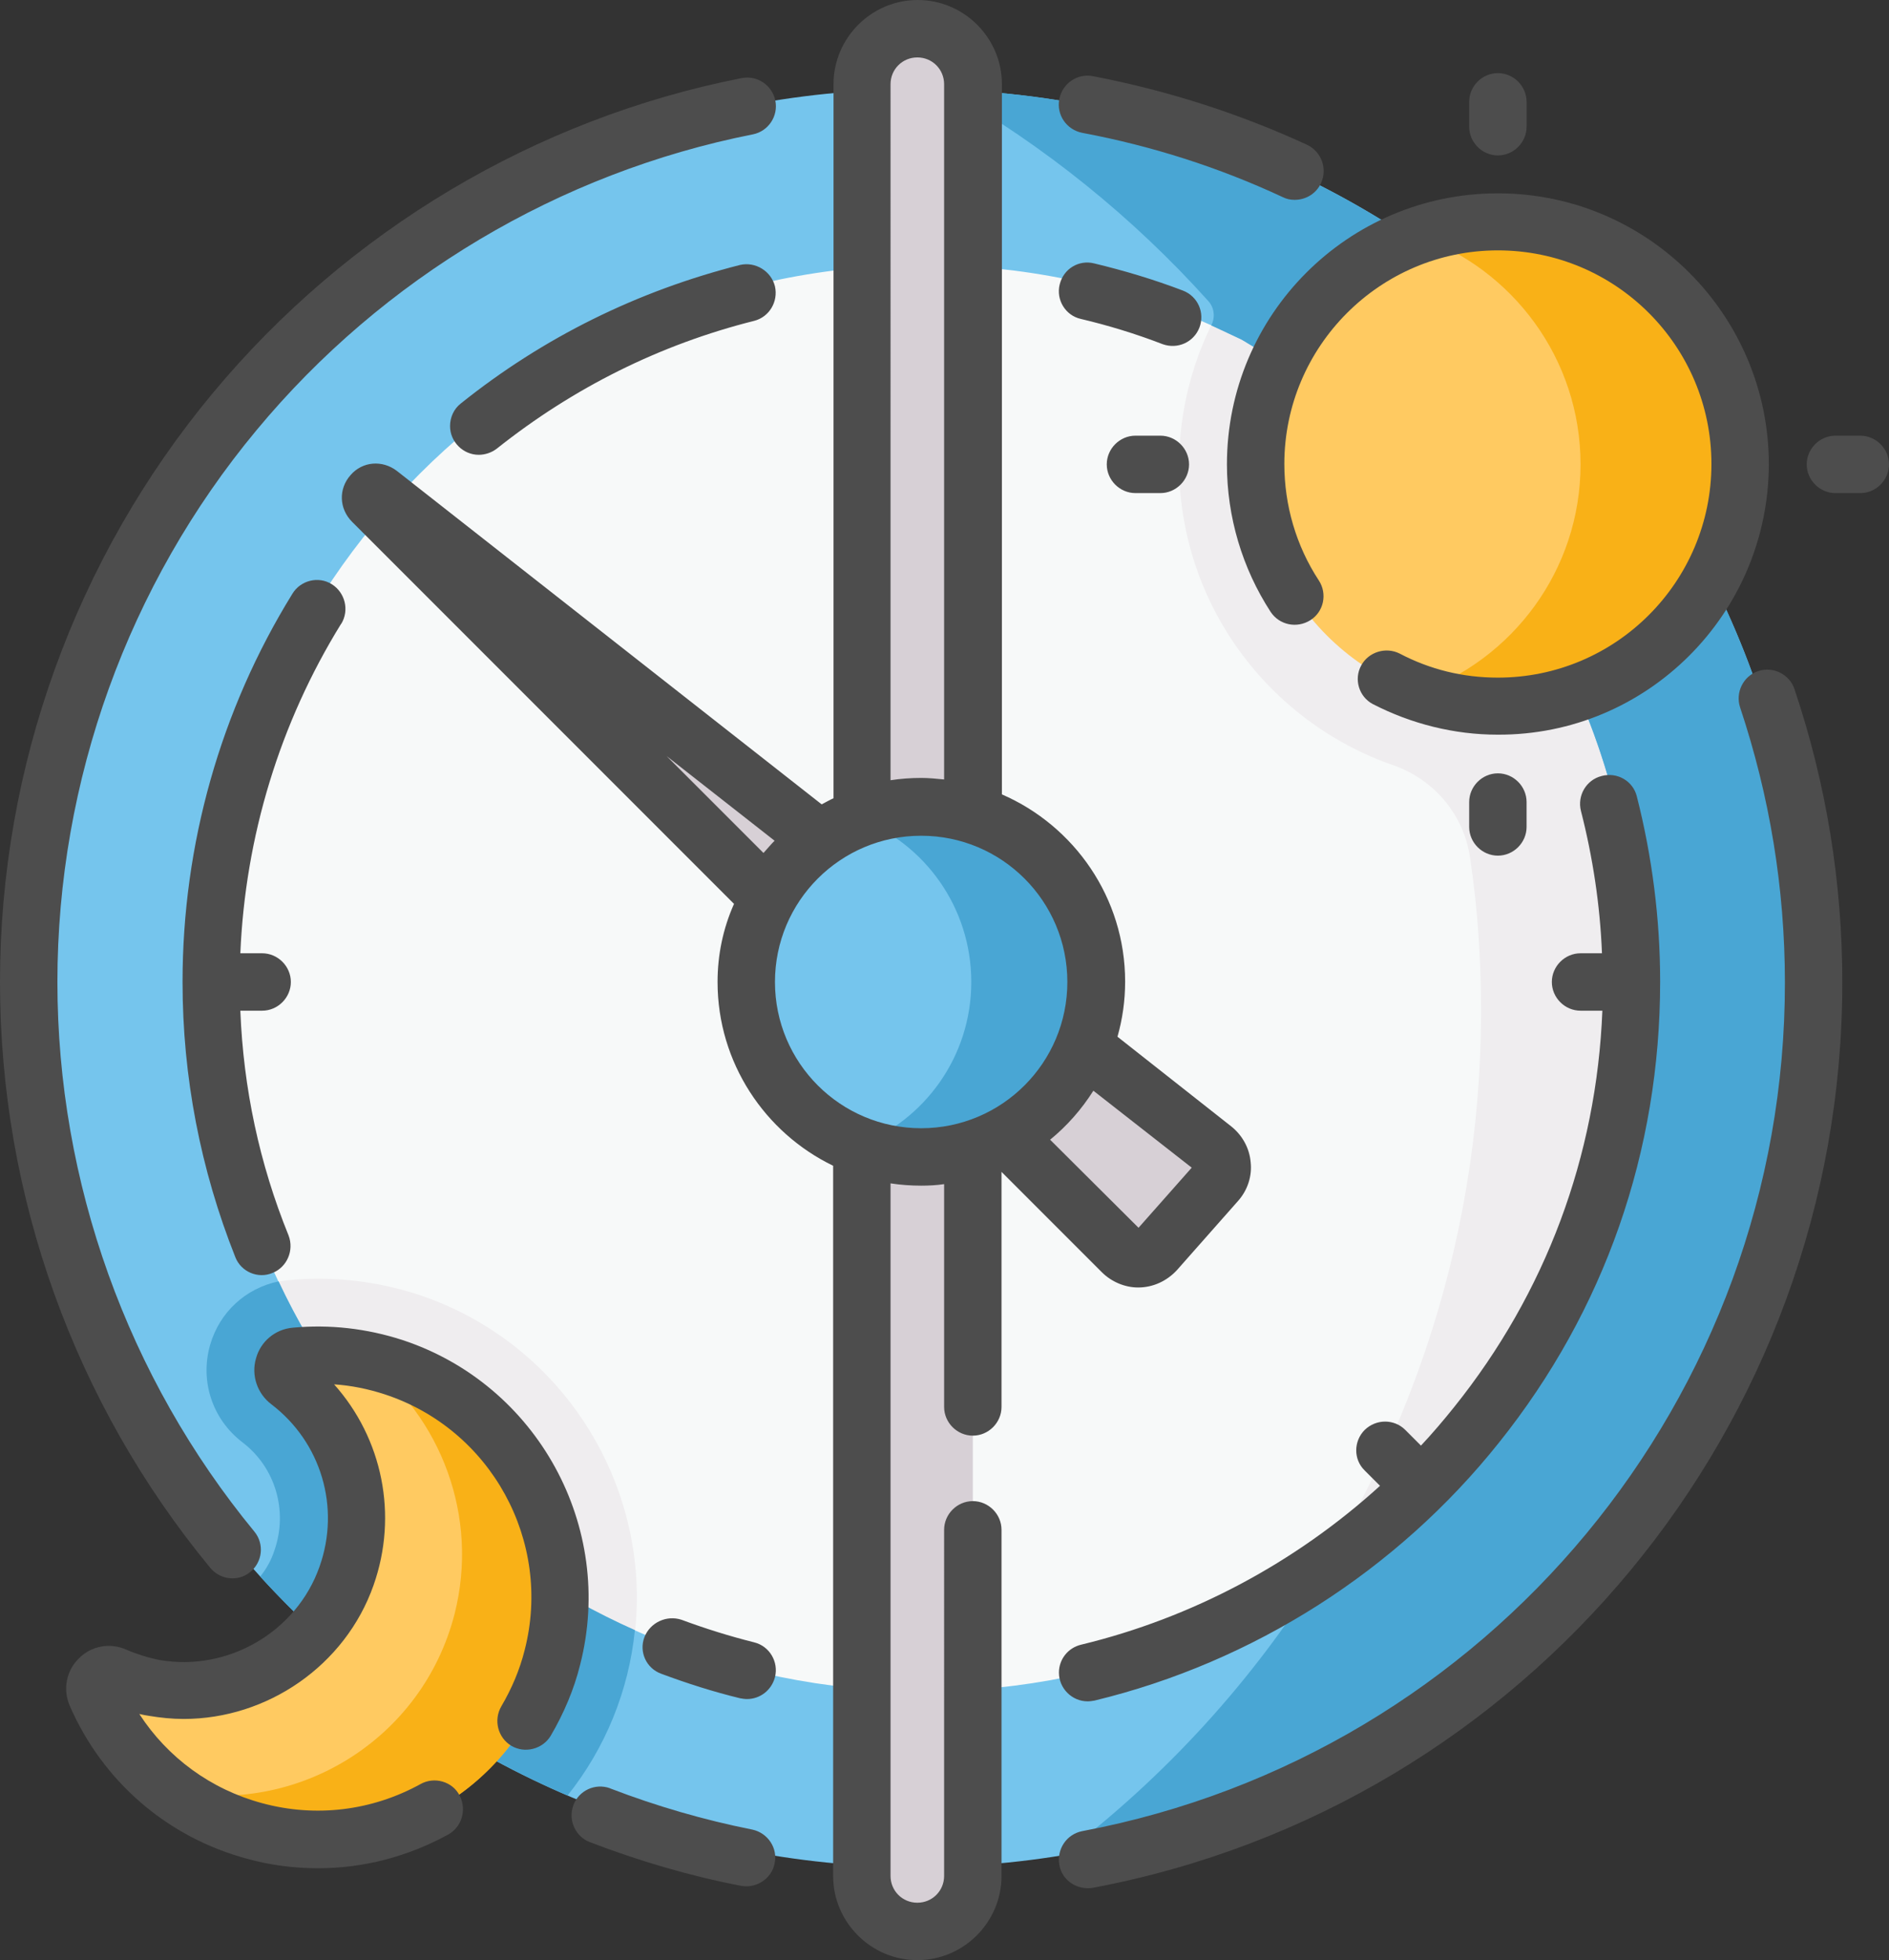
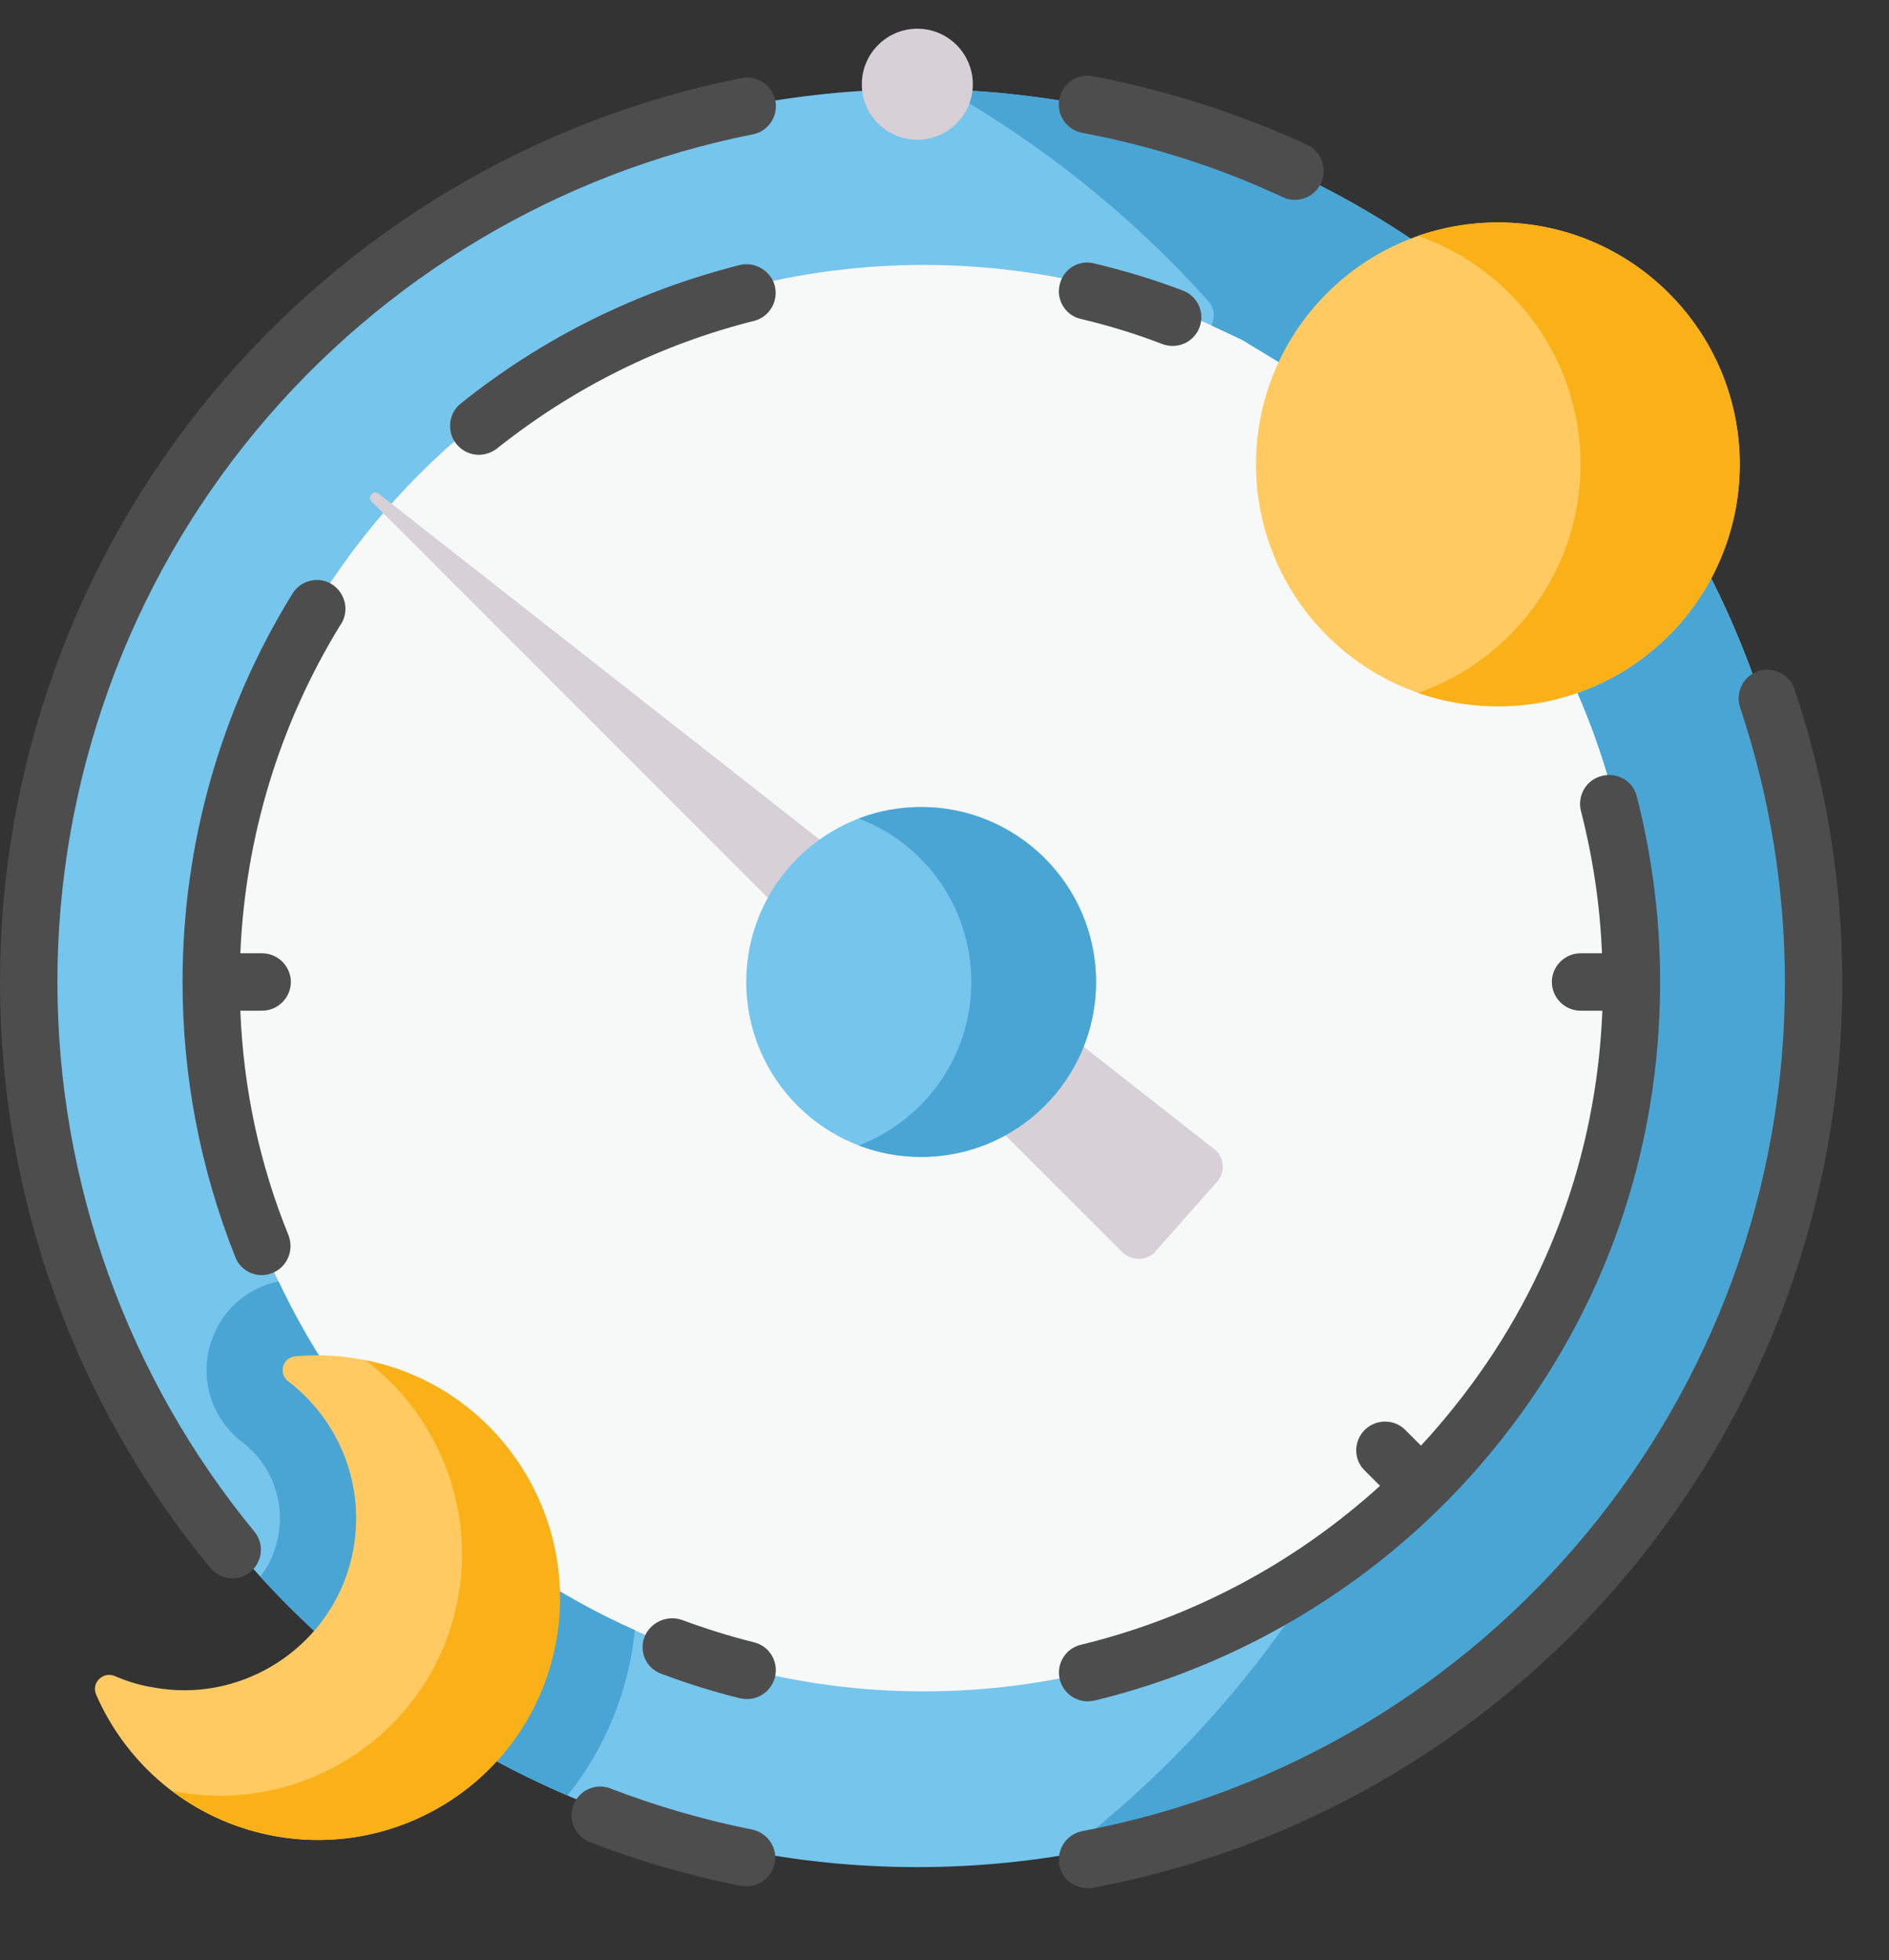
<svg xmlns="http://www.w3.org/2000/svg" version="1.1" id="Layer_1" x="0px" y="0px" viewBox="0 0 493.6 512" style="enable-background:new 0 0 493.6 512;" xml:space="preserve">
  <rect x="0" y="0" width="493.6" height="512" fill="#333333" stroke="none" />
  <style type="text/css">
	.st0{fill:#F7F9F9;}
	.st1{fill:#EFEDEF;}
	.st2{fill:#75C5ED;}
	.st3{fill:#49A6D4;}
	.st4{fill:#FFCA61;}
	.st5{fill:#F9B117;}
	.st6{fill:#D7D0D6;}
	.st7{fill:#4D4D4D;}
</style>
  <circle class="st0" cx="241.4" cy="255.5" r="214.9" />
-   <path class="st1" d="M387,264c0,77-31.5,146.7-82.3,196.9c87.8-27,151.6-108.8,151.6-205.4c0-106.3-77.1-194.5-178.5-211.8  c14.7,11.2,28.3,23.9,40.5,37.8c-6.7,12.2-10.2,25.9-10.2,39.8c0,36.4,23.4,67.3,56,78.6c10.6,3.7,18.4,12.9,20,24  C386.1,237,387,250.4,387,264L387,264z M158,453.6c2.4-5,4.4-10.3,5.8-15.7c10.9-42.4-13.2-86.2-54.7-99.8  c-8.4-2.7-17.1-4.1-25.9-4.1c-2.6,0-5.2,0.1-7.8,0.4c-9.7,0.9-17.8,7.6-20.5,17c-0.9,3.1-1.1,6.4-0.7,9.6c3.3,5.8,6.9,11.5,10.7,17  c2.6,2.3,4.7,5.1,6.1,8.3C93.5,415.7,123.4,439,158,453.6L158,453.6z" />
  <path class="st2" d="M7.5,255.5c0,128.2,104,232.2,232.2,232.2s232.2-104,232.2-232.2S368,23.3,239.7,23.3S7.5,127.2,7.5,255.5z   M55.1,255.5c0-102.9,83.4-186.3,186.3-186.3s186.3,83.4,186.3,186.3s-83.4,186.3-186.3,186.3S55.1,358.4,55.1,255.5L55.1,255.5z" />
  <path class="st3" d="M345.3,410.2c-17.9,28.8-41,54.1-68,74.5c110.4-18,194.6-113.8,194.6-229.2c0-125.7-99.9-228.1-224.7-232.1  c25.7,14.7,48.8,33.3,68.5,55.2c1.6,1.7,1.9,4.3,0.8,6.4c0,0,0,0,0,0l7.9,3.7l25.9,15.7c46.9,33.8,77.4,88.9,77.4,151.1  C427.7,319.9,395,376.7,345.3,410.2L345.3,410.2L345.3,410.2z" />
  <circle class="st4" cx="391.4" cy="121.3" r="63.2" />
  <path class="st5" d="M370.5,181c6.7,2.3,13.8,3.5,20.9,3.5c34.9,0,63.2-28.3,63.2-63.2s-28.3-63.2-63.2-63.2  c-7.1,0-14.1,1.2-20.9,3.5c24.7,8.6,42.5,32.1,42.5,59.7S395.2,172.4,370.5,181L370.5,181z" />
  <path class="st3" d="M68,411.8c22.2,24.4,49.6,44,80.3,57.2c9.9-12.4,16-27.4,17.6-43.2c-40.9-18.2-74.1-50.7-93.1-91.1  c-8.6,1.8-15.4,8-17.9,16.6c-2.7,9.5,0.6,19.4,8.4,25.4c8.7,6.6,12,18,8.4,28.3C70.9,407.5,69.6,409.8,68,411.8L68,411.8L68,411.8z" />
  <path class="st4" d="M30,437.8c-3-1.3-6.2,1.7-4.9,4.8c7.4,17,22.2,30.6,41.4,35.8c34,9.2,69.1-11.1,77.8-45.4  c8.2-32.1-10.1-65.5-41.6-75.8c-8.6-2.8-17.2-3.7-25.6-2.9c-3.3,0.3-4.4,4.5-1.8,6.5c15,11.4,21.9,31.6,15.2,50.8  c-7.3,20.6-28.7,33.1-50.2,29.2C36.8,440.3,33.3,439.2,30,437.8L30,437.8z" />
  <path class="st5" d="M118.8,421.5c-8.4,32.9-41.1,52.9-73.8,46.3c6.5,4.9,13.8,8.5,21.6,10.6c34,9.2,69.1-11.1,77.8-45.4  c8.2-32.1-10.1-65.5-41.6-75.8c-2.4-0.8-4.8-1.4-7.3-1.9C115.3,370.2,125.2,396.2,118.8,421.5L118.8,421.5L118.8,421.5z" />
  <path class="st6" d="M200.6,234.5L97.1,131c-1.2-1.2,0.5-3.1,1.8-2.1l218.3,171.2c0.1,0.1,0.2,0.1,0.3,0.2c2.5,2.2,2.7,6,0.5,8.4  l-16,18.1c-0.1,0.1-0.2,0.2-0.2,0.3c-2.3,2.3-6.1,2.3-8.5,0L200.6,234.5L200.6,234.5z" />
-   <path class="st6" d="M225.2,22c0-8,6.5-14.5,14.5-14.5S254.2,14,254.2,22v468c0,8-6.5,14.5-14.5,14.5s-14.5-6.5-14.5-14.5V22z" />
+   <path class="st6" d="M225.2,22c0-8,6.5-14.5,14.5-14.5S254.2,14,254.2,22c0,8-6.5,14.5-14.5,14.5s-14.5-6.5-14.5-14.5V22z" />
  <circle class="st2" cx="240.7" cy="256.5" r="45.7" />
  <path class="st3" d="M253.8,256.5c0,19.5-12.2,36.1-29.4,42.7c5.2,2,10.7,3,16.3,3c25.3,0,45.7-20.5,45.7-45.7s-20.5-45.7-45.7-45.7  c-5.6,0-11.1,1-16.3,3C241.6,220.3,253.8,237,253.8,256.5L253.8,256.5L253.8,256.5z" />
  <path class="st7" d="M196.7,35.1L196.7,35.1c4.1-0.8,6.7-4.8,5.9-8.8s-4.7-6.7-8.8-5.9C139.9,31,90.8,60.3,55.5,102.8  C19.7,145.9,0,200.4,0,256.5s19.5,110.1,55,153.1c2.6,3.1,7.3,3.6,10.4,1c3.2-2.6,3.7-7.3,1.1-10.5C33.3,359.8,15,308.8,15,256.5  c0-52.6,18.5-103.8,52-144.1C100.1,72.5,146.2,45.1,196.7,35.1L196.7,35.1L196.7,35.1z M159.4,467.1c-3.9-1.4-8.2,0.6-9.6,4.5  c-1.4,3.9,0.6,8.2,4.4,9.6c12.8,4.9,26,8.8,39.5,11.4c4,0.7,7.9-1.9,8.7-5.8c0.9-4-1.7-8-5.8-8.9c-12.6-2.5-25-6.1-37-10.7  C159.6,467.2,159.5,467.2,159.4,467.1L159.4,467.1z M282.8,478.3L282.8,478.3c-4.1,0.8-6.7,4.7-6,8.8s4.7,6.7,8.8,6  c113.5-21.4,195.8-120.9,195.8-236.5c0-26.2-4.2-51.9-12.5-76.6l0,0c-1.3-3.9-5.6-6-9.5-4.7c-3.9,1.3-6,5.6-4.7,9.5  c7.7,23.1,11.7,47.2,11.7,71.8C466.5,365,389.2,458.2,282.8,478.3L282.8,478.3L282.8,478.3z M345.2,47.8c1.7-3.8,0.1-8.2-3.7-10  c-17.8-8.2-36.6-14.2-55.9-17.9c-4.1-0.8-8,1.9-8.8,6s1.9,8,6,8.8c18.1,3.4,35.7,9,52.4,16.8c1,0.5,2,0.7,3.1,0.7  C341.3,52.2,344,50.5,345.2,47.8z" />
  <path class="st7" d="M418.5,202.7c-4,1-6.4,5.1-5.4,9.1c3.1,12.1,5,24.6,5.5,37.2H413c-4.1,0-7.5,3.4-7.5,7.5c0,4.1,3.4,7.5,7.5,7.5  h5.7c-1.5,38-14.8,73.7-38.7,103.5c-2.8,3.5-5.7,6.9-8.7,10.1l-4.1-4.1c-2.9-2.9-7.6-2.9-10.6,0c-2.9,2.9-3,7.7,0,10.6l4,4  c-22.1,20.1-49.1,34.5-78.1,41.5c-3.4,0.8-5.8,3.8-5.8,7.3c0,4.1,3.4,7.5,7.5,7.5c0.6,0,1.2-0.1,1.8-0.2c41.4-10,79-33.9,105.7-67.4  c27.6-34.5,42.1-76.1,42.1-120.4c0-16.4-2.1-32.7-6.1-48.4C426.7,204,422.6,201.6,418.5,202.7L418.5,202.7L418.5,202.7z M276.9,74.3  c-1,4,1.5,8.1,5.5,9c7.2,1.7,14.4,3.9,21.4,6.6c3.9,1.4,8.1-0.5,9.6-4.3c1.5-3.9-0.4-8.2-4.3-9.7c-7.6-2.9-15.3-5.2-23.2-7.1  C281.9,67.8,277.9,70.2,276.9,74.3L276.9,74.3z M71.2,332.5c3.8-1.5,5.7-5.9,4.2-9.8C67.8,304,63.6,284.3,62.8,264h5.7  c4.1,0,7.5-3.4,7.5-7.5s-3.4-7.5-7.5-7.5h-5.7c1.3-30.5,10.3-60.1,26.3-86c0,0,0.1-0.1,0.1-0.1c2.1-3.5,1-8.1-2.5-10.3  s-8.2-1-10.3,2.5c-18.8,30.4-28.7,65.5-28.7,101.4c0,24.8,4.7,49,13.8,71.9C63,332.2,67.4,334.1,71.2,332.5L71.2,332.5L71.2,332.5z   M168.4,427.6c-1.5,3.9,0.5,8.2,4.4,9.6c6.7,2.5,13.6,4.7,20.6,6.4c0.6,0.1,1.2,0.2,1.8,0.2c3.4,0,6.4-2.3,7.3-5.7l0,0  c1-4-1.4-8.1-5.4-9.1c-6.4-1.6-12.8-3.6-19-5.9C174.2,421.8,169.9,423.8,168.4,427.6L168.4,427.6z M193.4,69.2  c-26.8,6.8-51.4,18.9-73,36.2c-1.8,1.4-2.8,3.6-2.8,5.9c0,4.1,3.4,7.5,7.5,7.5c1.7,0,3.4-0.6,4.7-1.6c20-15.9,42.6-27.2,67.3-33.4  c3.9-1,6.3-5,5.4-9C201.5,70.8,197.4,68.3,193.4,69.2L193.4,69.2L193.4,69.2z" />
-   <path class="st7" d="M187.5,256.5c0,21.1,12.4,39.4,30.2,48V490c0,12.1,9.9,22,22,22s22-9.9,22-22v-90.4c0-4.1-3.4-7.5-7.5-7.5  s-7.5,3.4-7.5,7.5V490c0,3.9-3.1,7-7,7c-3.9,0-7-3.1-7-7V309.1c2.6,0.4,5.3,0.6,8,0.6c2,0,4-0.1,6-0.4v58.2c0,4.1,3.4,7.5,7.5,7.5  c4.1,0,7.5-3.4,7.5-7.5v-61.4l26.2,26.2c2.5,2.5,6,4,9.5,4c3.9,0,7.5-1.7,10.1-4.5l16-18.1c2.5-2.8,3.7-6.5,3.3-10.1  c-0.3-3.7-2.2-7.1-5.1-9.4L292,270.8c1.3-4.6,2-9.4,2-14.4c0-21.9-13.3-40.7-32.2-48.9V22c0-12.1-9.9-22-22-22s-22,9.9-22,22v186.5  c-1.1,0.5-2.1,1.1-3.1,1.6l-111-87.1c-3.8-2.9-9-2.5-12.1,1.1c-3.2,3.6-3,8.8,0.4,12.2l99.8,99.8  C188.9,242.6,187.5,249.5,187.5,256.5L187.5,256.5L187.5,256.5z M174.2,197.5l28.2,22.1c-1,1-1.9,2.1-2.9,3.2L174.2,197.5  L174.2,197.5z M246.7,203.6c-2-0.2-4-0.4-6-0.4c-2.7,0-5.4,0.2-8,0.6V22c0-3.9,3.1-7,7-7s7,3.1,7,7V203.6z M274.4,297.7  c4.4-3.6,8.2-7.9,11.3-12.8l25.7,20.1l-13.9,15.7L274.4,297.7L274.4,297.7z M202.5,256.5c0-21.1,17.1-38.2,38.2-38.2  s38.2,17.1,38.2,38.2s-17.1,38.2-38.2,38.2S202.5,277.6,202.5,256.5L202.5,256.5z M462.2,121.3c0-39-31.7-70.8-70.8-70.8  s-70.8,31.7-70.8,70.8c0,13.7,4,27.1,11.4,38.5l0,0c2.3,3.5,6.9,4.4,10.4,2.2s4.5-6.9,2.2-10.4c-5.9-9-9-19.6-9-30.4  c0-30.7,25-55.8,55.8-55.8s55.8,25,55.8,55.8s-25,55.8-55.8,55.8c-9.1,0-17.7-2.1-25.7-6.3c-3.6-1.8-8.1-0.4-10,3.1  c-2,3.6-0.6,8.2,3,10.1c10.1,5.2,21.3,8,32.6,8C430.4,192.1,462.1,160.3,462.2,121.3L462.2,121.3z M33,430.9  c-4.2-1.9-9.2-1-12.4,2.3c-3.3,3.2-4.2,8.1-2.4,12.3c8.6,19.8,25.5,34.4,46.3,40c6.1,1.7,12.4,2.5,18.6,2.5c11.8,0,23.4-3,34-8.8  l0,0c3.6-2,4.9-6.5,3-10.2s-6.6-5-10.2-3c-12.7,7-27.4,8.8-41.4,5c-13.4-3.6-24.7-11.9-32.1-23.3c0.9,0.2,1.8,0.4,2.6,0.5  c3,0.5,6,0.8,9,0.8c21.8,0,42.2-13.9,49.6-34.9c6.5-18.4,2.3-38.4-10.3-52.5c4.5,0.3,8.9,1.2,13.2,2.6c27.8,9.1,43.9,38.4,36.6,66.8  c-1.3,5.2-3.4,10.1-6.1,14.7l0,0c-2.1,3.6-0.9,8.2,2.6,10.3s8.2,0.9,10.3-2.6c3.4-5.8,6.1-12.1,7.7-18.6c9.2-36-11.2-73.2-46.5-84.8  c-9.3-3-18.9-4.1-28.6-3.2c-4.6,0.4-8.4,3.6-9.6,8c-1.3,4.4,0.3,9.2,4,12c13,9.9,18.1,26.9,12.6,42.4c-6,17.1-24,27.5-41.8,24.4  C38.7,433,35.8,432.1,33,430.9L33,430.9L33,430.9z M391.4,40.6c4.1,0,7.5-3.4,7.5-7.5v-6.5c0-4.1-3.4-7.5-7.5-7.5s-7.5,3.4-7.5,7.5  v6.5l0,0C383.9,37.2,387.3,40.6,391.4,40.6L391.4,40.6z M472.1,121.3c0,4.1,3.4,7.5,7.5,7.5h6.5c4.1,0,7.5-3.4,7.5-7.5  s-3.4-7.5-7.5-7.5h-6.5C475.5,113.8,472.1,117.2,472.1,121.3C472.1,121.3,472.1,121.3,472.1,121.3z M391.4,223.5  c4.1,0,7.5-3.4,7.5-7.5v-6.5c0-4.1-3.4-7.5-7.5-7.5s-7.5,3.4-7.5,7.5v6.5C383.9,220.1,387.3,223.5,391.4,223.5z M296.7,113.8  c-4.1,0-7.5,3.4-7.5,7.5s3.4,7.5,7.5,7.5h6.5c4.1,0,7.5-3.4,7.5-7.5s-3.4-7.5-7.5-7.5C303.2,113.8,296.7,113.8,296.7,113.8z" />
</svg>